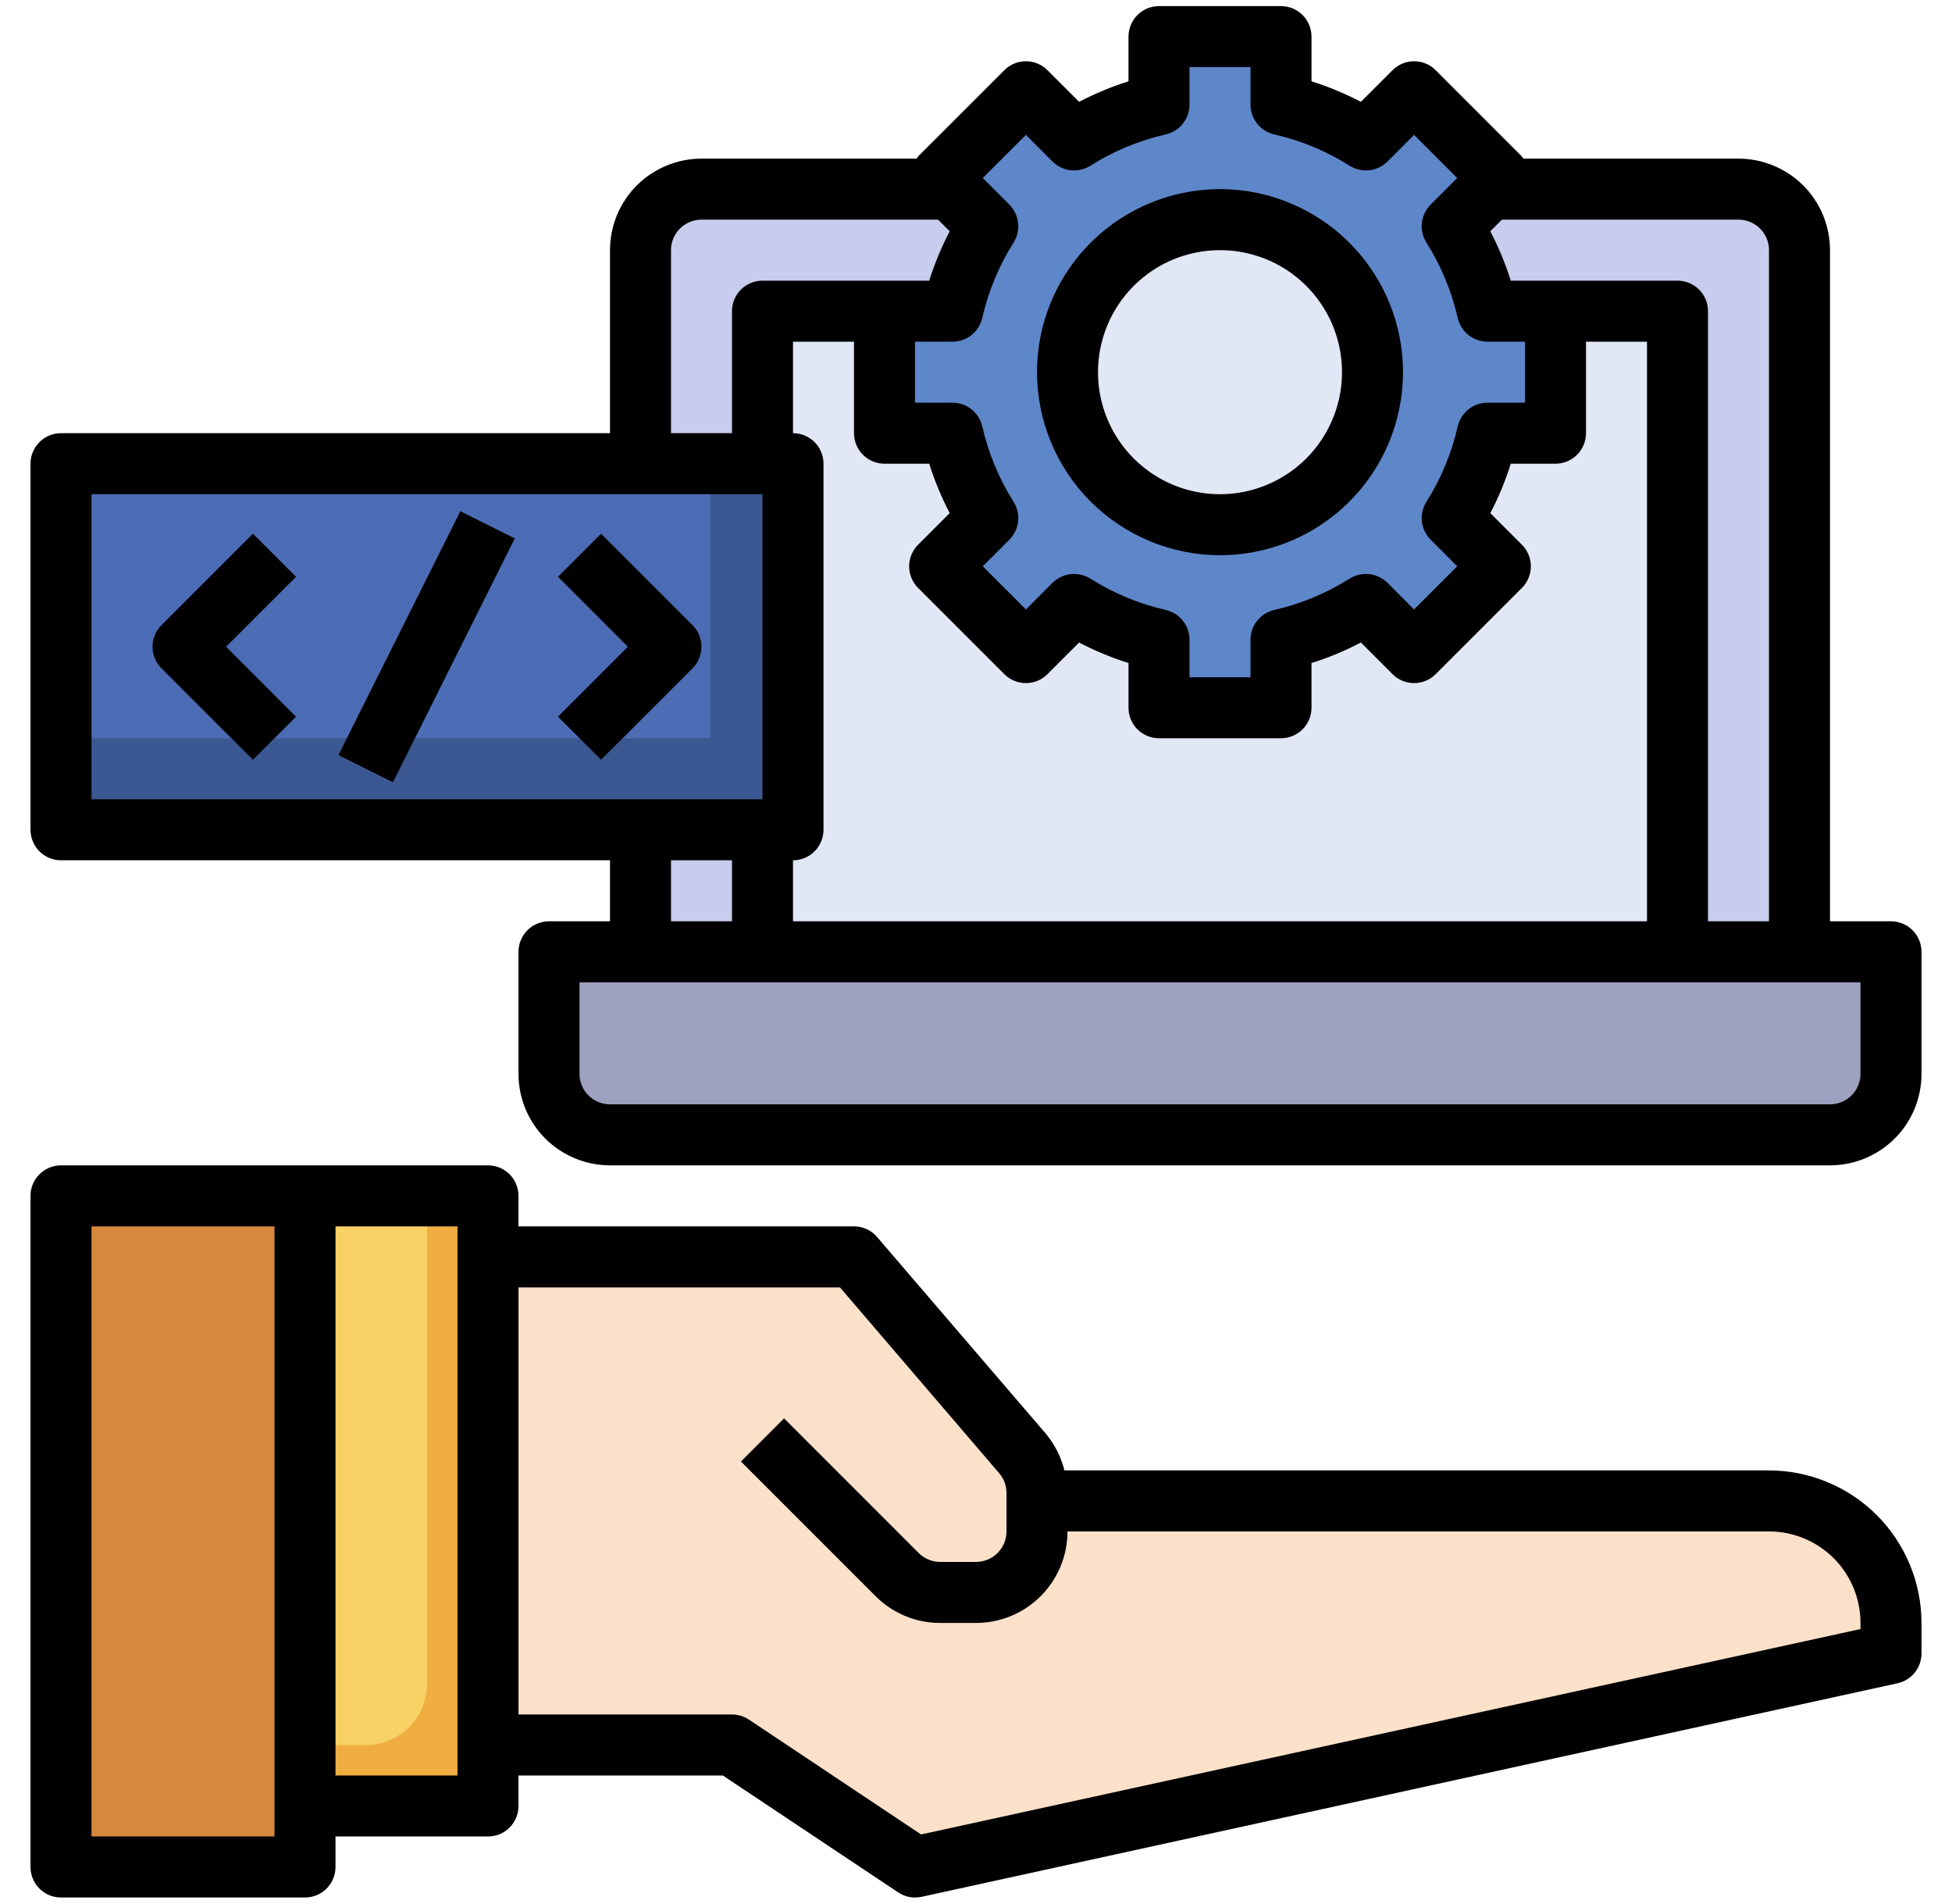
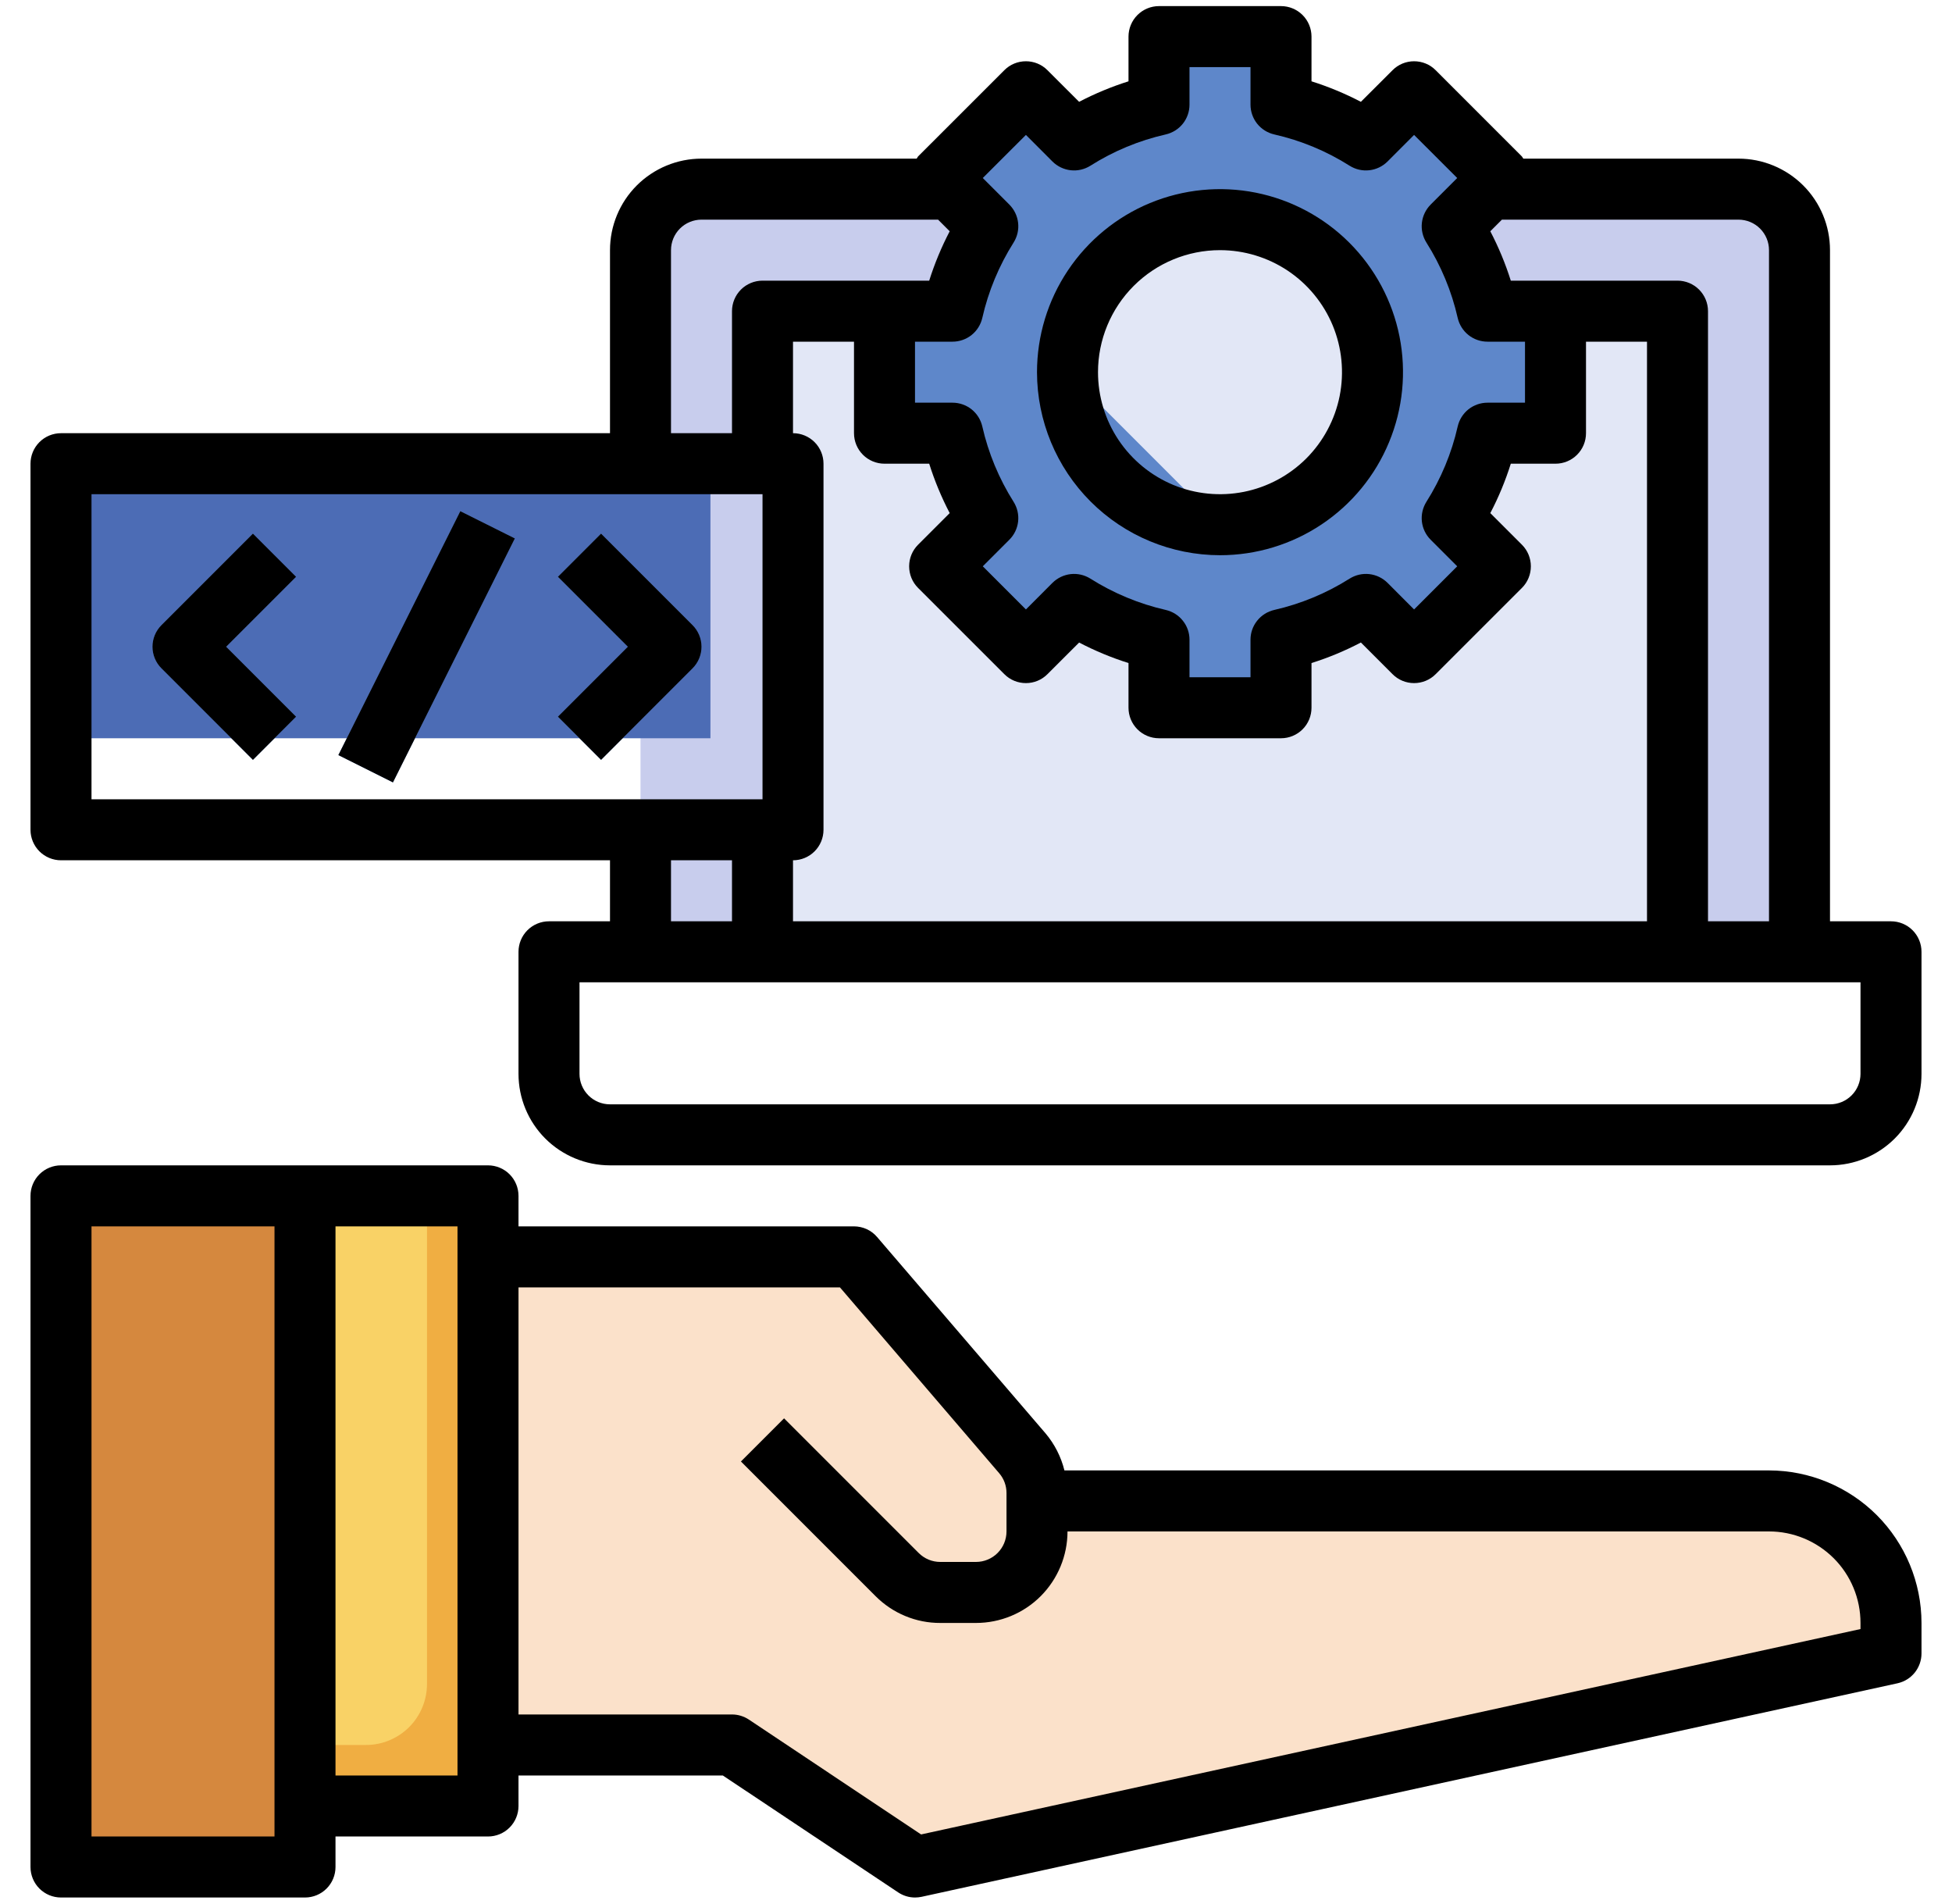
<svg xmlns="http://www.w3.org/2000/svg" width="40" height="39" viewBox="0 0 40 39" fill="none">
  <path d="M13.125 19.5V5.125C13.125 4.793 13.257 4.476 13.491 4.241C13.726 4.007 14.043 3.875 14.375 3.875H35.625C35.956 3.875 36.275 4.007 36.509 4.241C36.743 4.476 36.875 4.793 36.875 5.125V19.5H13.125Z" fill="#C8CDED" />
  <path d="M15.625 6.375H34.375V19.5H15.625V6.375Z" fill="#E2E7F6" />
  <path d="M10 35.75H15L18.75 38.25L38.75 33.875V33.25C38.75 32.587 38.487 31.951 38.018 31.482C37.549 31.013 36.913 30.75 36.25 30.75H21.25V30.587C21.25 30.29 21.143 30.001 20.949 29.775L17.5 25.75H10V35.75Z" fill="#FBE1CA" />
  <path d="M1.25 24.5H6.25V38.25H1.25V24.5Z" fill="#D5883E" />
  <path d="M6.25 24.5H10V37H6.25V24.5Z" fill="#F0AE42" />
  <path d="M8.75 34.5V24.5H6.25V35.75H7.5C7.832 35.75 8.149 35.618 8.384 35.384C8.618 35.15 8.75 34.831 8.75 34.5Z" fill="#F9D266" />
-   <path d="M11.25 19.5H38.75V22C38.75 22.331 38.618 22.649 38.384 22.884C38.15 23.118 37.831 23.25 37.5 23.25H12.5C12.168 23.25 11.851 23.118 11.616 22.884C11.382 22.649 11.25 22.331 11.25 22V19.5Z" fill="#9DA1BF" />
  <path d="M31.875 8.875V6.375H30.481C30.34 5.758 30.096 5.17 29.758 4.634L30.745 3.647L28.977 1.88L27.991 2.867C27.456 2.529 26.867 2.285 26.25 2.144V0.75H23.75V2.144C23.133 2.285 22.544 2.529 22.009 2.867L21.023 1.88L19.255 3.647L20.242 4.634C19.904 5.17 19.66 5.758 19.519 6.375H18.125V8.875H19.519C19.66 9.492 19.904 10.081 20.242 10.616L19.255 11.602L21.023 13.37L22.009 12.383C22.544 12.721 23.133 12.965 23.75 13.106V14.5H26.25V13.106C26.867 12.965 27.456 12.721 27.991 12.383L28.977 13.37L30.745 11.602L29.758 10.616C30.096 10.081 30.34 9.492 30.481 8.875H31.875Z" fill="#5E87CA" />
-   <path d="M25 10.75C26.726 10.75 28.125 9.351 28.125 7.625C28.125 5.899 26.726 4.5 25 4.5C23.274 4.5 21.875 5.899 21.875 7.625C21.875 9.351 23.274 10.75 25 10.75Z" fill="#E2E7F6" />
-   <path d="M1.25 9.5H16.25V17H1.25V9.5Z" fill="#3B5892" />
+   <path d="M25 10.75C26.726 10.75 28.125 9.351 28.125 7.625C28.125 5.899 26.726 4.5 25 4.5C23.274 4.5 21.875 5.899 21.875 7.625Z" fill="#E2E7F6" />
  <path d="M1.25 9.5H14.558V15.125H1.25V9.5Z" fill="#4C6CB5" />
  <path d="M5.183 15.567L3.308 13.692C3.191 13.575 3.125 13.416 3.125 13.25C3.125 13.084 3.191 12.925 3.308 12.808L5.183 10.933L6.067 11.817L4.634 13.25L6.067 14.683L5.183 15.567ZM12.317 15.567L11.433 14.683L12.866 13.25L11.433 11.817L12.317 10.933L14.192 12.808C14.309 12.925 14.375 13.084 14.375 13.25C14.375 13.416 14.309 13.575 14.192 13.692L12.317 15.567ZM6.934 15.47L9.433 10.473L10.55 11.031L8.052 16.029L6.934 15.47Z" fill="#5E87CA" />
  <path d="M36.25 30.125H21.812C21.743 29.846 21.611 29.587 21.426 29.367L17.974 25.344C17.916 25.275 17.843 25.22 17.761 25.182C17.679 25.145 17.59 25.125 17.5 25.125H10.625V24.5C10.625 24.334 10.559 24.175 10.442 24.058C10.325 23.941 10.166 23.875 10 23.875H1.25C1.084 23.875 0.925 23.941 0.808 24.058C0.691 24.175 0.625 24.334 0.625 24.5V38.25C0.625 38.416 0.691 38.575 0.808 38.692C0.925 38.809 1.084 38.875 1.25 38.875H6.25C6.416 38.875 6.575 38.809 6.692 38.692C6.809 38.575 6.875 38.416 6.875 38.25V37.625H10C10.166 37.625 10.325 37.559 10.442 37.442C10.559 37.325 10.625 37.166 10.625 37V36.375H14.812L18.405 38.77C18.507 38.838 18.627 38.875 18.75 38.875C18.795 38.875 18.84 38.87 18.884 38.861L38.884 34.486C39.023 34.455 39.148 34.378 39.237 34.267C39.326 34.156 39.375 34.017 39.375 33.875V33.25C39.374 32.422 39.044 31.627 38.459 31.041C37.873 30.456 37.078 30.126 36.25 30.125ZM5.625 37.625H1.875V25.125H5.625V37.625ZM9.375 36.375H6.875V25.125H9.375V36.375ZM38.125 33.375L18.875 37.583L15.346 35.23C15.244 35.162 15.123 35.125 15 35.125H10.625V26.375H17.212L20.474 30.181C20.572 30.294 20.625 30.438 20.625 30.587V31.375C20.625 31.541 20.559 31.7 20.442 31.817C20.325 31.934 20.166 32 20 32H19.268C19.186 32 19.105 31.984 19.029 31.953C18.953 31.921 18.884 31.875 18.826 31.817L16.067 29.058L15.183 29.942L17.942 32.701C18.116 32.875 18.322 33.014 18.55 33.108C18.778 33.203 19.022 33.251 19.268 33.25H20C20.497 33.25 20.974 33.053 21.326 32.701C21.677 32.349 21.875 31.872 21.875 31.375H36.25C36.747 31.375 37.224 31.573 37.576 31.924C37.928 32.276 38.125 32.753 38.125 33.25V33.375ZM38.75 18.875H37.5V5.125C37.5 4.628 37.303 4.151 36.951 3.799C36.599 3.448 36.122 3.25 35.625 3.25H31.216C31.207 3.235 31.198 3.22 31.187 3.206L29.419 1.438C29.302 1.32 29.143 1.255 28.977 1.255C28.812 1.255 28.653 1.32 28.536 1.438L27.887 2.086C27.563 1.917 27.224 1.776 26.875 1.666V0.75C26.875 0.584 26.809 0.425 26.692 0.308C26.575 0.191 26.416 0.125 26.25 0.125H23.75C23.584 0.125 23.425 0.191 23.308 0.308C23.191 0.425 23.125 0.584 23.125 0.75V1.666C22.776 1.776 22.437 1.917 22.113 2.086L21.464 1.438C21.347 1.32 21.188 1.255 21.023 1.255C20.857 1.255 20.698 1.32 20.581 1.438L18.812 3.206C18.802 3.22 18.793 3.235 18.784 3.25H14.375C13.878 3.25 13.401 3.448 13.049 3.799C12.697 4.151 12.5 4.628 12.5 5.125V8.875H1.25C1.084 8.875 0.925 8.941 0.808 9.058C0.691 9.175 0.625 9.334 0.625 9.5V17C0.625 17.166 0.691 17.325 0.808 17.442C0.925 17.559 1.084 17.625 1.25 17.625H12.5V18.875H11.25C11.084 18.875 10.925 18.941 10.808 19.058C10.691 19.175 10.625 19.334 10.625 19.5V22C10.625 22.497 10.822 22.974 11.174 23.326C11.526 23.677 12.003 23.875 12.5 23.875H37.5C37.997 23.875 38.474 23.677 38.826 23.326C39.178 22.974 39.375 22.497 39.375 22V19.5C39.375 19.334 39.309 19.175 39.192 19.058C39.075 18.941 38.916 18.875 38.75 18.875ZM36.25 5.125V18.875H35V6.375C35 6.209 34.934 6.05 34.817 5.933C34.7 5.816 34.541 5.75 34.375 5.75H30.959C30.849 5.401 30.708 5.062 30.539 4.738L30.777 4.5H35.625C35.791 4.5 35.95 4.566 36.067 4.683C36.184 4.8 36.25 4.959 36.25 5.125ZM16.875 17V9.5C16.875 9.334 16.809 9.175 16.692 9.058C16.575 8.941 16.416 8.875 16.25 8.875V7H17.5V8.875C17.5 9.041 17.566 9.2 17.683 9.317C17.8 9.434 17.959 9.5 18.125 9.5H19.041C19.151 9.849 19.292 10.188 19.461 10.512L18.812 11.161C18.695 11.278 18.63 11.437 18.63 11.602C18.63 11.768 18.695 11.927 18.812 12.044L20.581 13.812C20.698 13.93 20.857 13.995 21.023 13.995C21.188 13.995 21.347 13.93 21.464 13.812L22.113 13.164C22.437 13.333 22.776 13.474 23.125 13.584V14.5C23.125 14.666 23.191 14.825 23.308 14.942C23.425 15.059 23.584 15.125 23.75 15.125H26.25C26.416 15.125 26.575 15.059 26.692 14.942C26.809 14.825 26.875 14.666 26.875 14.5V13.584C27.224 13.474 27.563 13.333 27.887 13.163L28.536 13.812C28.653 13.93 28.812 13.995 28.977 13.995C29.143 13.995 29.302 13.93 29.419 13.812L31.188 12.044C31.305 11.927 31.37 11.768 31.37 11.602C31.37 11.437 31.305 11.278 31.188 11.161L30.539 10.512C30.709 10.188 30.849 9.849 30.959 9.5H31.875C32.041 9.5 32.2 9.434 32.317 9.317C32.434 9.2 32.5 9.041 32.5 8.875V7H33.75V18.875H16.25V17.625C16.416 17.625 16.575 17.559 16.692 17.442C16.809 17.325 16.875 17.166 16.875 17ZM20.129 6.514C20.253 5.966 20.471 5.443 20.771 4.968C20.846 4.848 20.879 4.706 20.863 4.565C20.847 4.424 20.784 4.293 20.684 4.192L20.139 3.647L21.023 2.764L21.567 3.309C21.668 3.409 21.799 3.472 21.94 3.488C22.081 3.504 22.223 3.471 22.343 3.396C22.818 3.095 23.341 2.878 23.889 2.754C24.027 2.722 24.15 2.645 24.239 2.534C24.327 2.423 24.375 2.285 24.375 2.144V1.375H25.625V2.144C25.625 2.285 25.673 2.423 25.761 2.534C25.85 2.645 25.973 2.722 26.111 2.754C26.659 2.878 27.182 3.095 27.657 3.396C27.777 3.471 27.919 3.504 28.06 3.488C28.201 3.472 28.332 3.409 28.433 3.309L28.977 2.764L29.861 3.647L29.316 4.192C29.216 4.293 29.153 4.424 29.137 4.565C29.121 4.706 29.154 4.848 29.229 4.968C29.529 5.443 29.747 5.966 29.871 6.514C29.903 6.652 29.98 6.775 30.091 6.864C30.202 6.952 30.34 7 30.481 7H31.25V8.25H30.481C30.34 8.25 30.202 8.298 30.091 8.386C29.98 8.475 29.903 8.598 29.871 8.736C29.747 9.284 29.529 9.807 29.229 10.282C29.154 10.402 29.121 10.544 29.137 10.685C29.153 10.826 29.216 10.957 29.316 11.057L29.861 11.602L28.977 12.486L28.433 11.941C28.332 11.841 28.201 11.778 28.06 11.762C27.919 11.746 27.777 11.779 27.657 11.854C27.182 12.154 26.66 12.371 26.112 12.496C25.974 12.528 25.85 12.605 25.762 12.716C25.673 12.826 25.625 12.964 25.625 13.106V13.875H24.375V13.106C24.375 12.964 24.327 12.826 24.238 12.716C24.15 12.605 24.026 12.528 23.888 12.496C23.34 12.371 22.818 12.154 22.343 11.854C22.223 11.779 22.081 11.746 21.94 11.762C21.799 11.778 21.668 11.841 21.567 11.941L21.023 12.486L20.139 11.602L20.684 11.057C20.784 10.957 20.847 10.826 20.863 10.685C20.879 10.544 20.846 10.402 20.771 10.282C20.471 9.807 20.253 9.284 20.129 8.736C20.097 8.598 20.02 8.475 19.909 8.386C19.798 8.298 19.66 8.25 19.519 8.25H18.75V7H19.519C19.66 7 19.798 6.952 19.909 6.864C20.02 6.775 20.097 6.652 20.129 6.514ZM13.75 5.125C13.75 4.959 13.816 4.8 13.933 4.683C14.05 4.566 14.209 4.5 14.375 4.5H19.223L19.461 4.738C19.292 5.062 19.151 5.401 19.041 5.75H15.625C15.459 5.75 15.3 5.816 15.183 5.933C15.066 6.05 15 6.209 15 6.375V8.875H13.75V5.125ZM1.875 10.125H15.625V16.375H1.875V10.125ZM13.75 17.625H15V18.875H13.75V17.625ZM38.125 22C38.125 22.166 38.059 22.325 37.942 22.442C37.825 22.559 37.666 22.625 37.5 22.625H12.5C12.334 22.625 12.175 22.559 12.058 22.442C11.941 22.325 11.875 22.166 11.875 22V20.125H38.125V22Z" fill="black" />
  <path d="M25 11.375C25.741 11.375 26.467 11.155 27.083 10.743C27.7 10.331 28.181 9.745 28.464 9.06C28.748 8.375 28.823 7.621 28.678 6.893C28.533 6.166 28.176 5.498 27.651 4.973C27.127 4.449 26.459 4.092 25.732 3.947C25.004 3.802 24.25 3.877 23.565 4.16C22.88 4.444 22.294 4.925 21.882 5.542C21.47 6.158 21.25 6.883 21.25 7.625C21.251 8.619 21.646 9.573 22.349 10.276C23.052 10.979 24.006 11.374 25 11.375ZM25 5.125C25.494 5.125 25.978 5.272 26.389 5.546C26.8 5.821 27.12 6.211 27.31 6.668C27.499 7.125 27.548 7.628 27.452 8.113C27.355 8.598 27.117 9.043 26.768 9.393C26.418 9.742 25.973 9.98 25.488 10.077C25.003 10.173 24.5 10.124 24.043 9.935C23.586 9.745 23.196 9.425 22.921 9.014C22.646 8.603 22.5 8.119 22.5 7.625C22.5 6.962 22.763 6.326 23.232 5.857C23.701 5.388 24.337 5.125 25 5.125ZM5.183 10.933L3.308 12.808C3.191 12.925 3.125 13.084 3.125 13.25C3.125 13.416 3.191 13.575 3.308 13.692L5.183 15.567L6.067 14.683L4.634 13.25L6.067 11.817L5.183 10.933ZM12.317 10.933L11.433 11.817L12.866 13.25L11.433 14.683L12.317 15.567L14.192 13.692C14.309 13.575 14.375 13.416 14.375 13.25C14.375 13.084 14.309 12.925 14.192 12.808L12.317 10.933ZM6.934 15.47L9.433 10.473L10.55 11.031L8.052 16.029L6.934 15.47Z" fill="black" />
</svg>